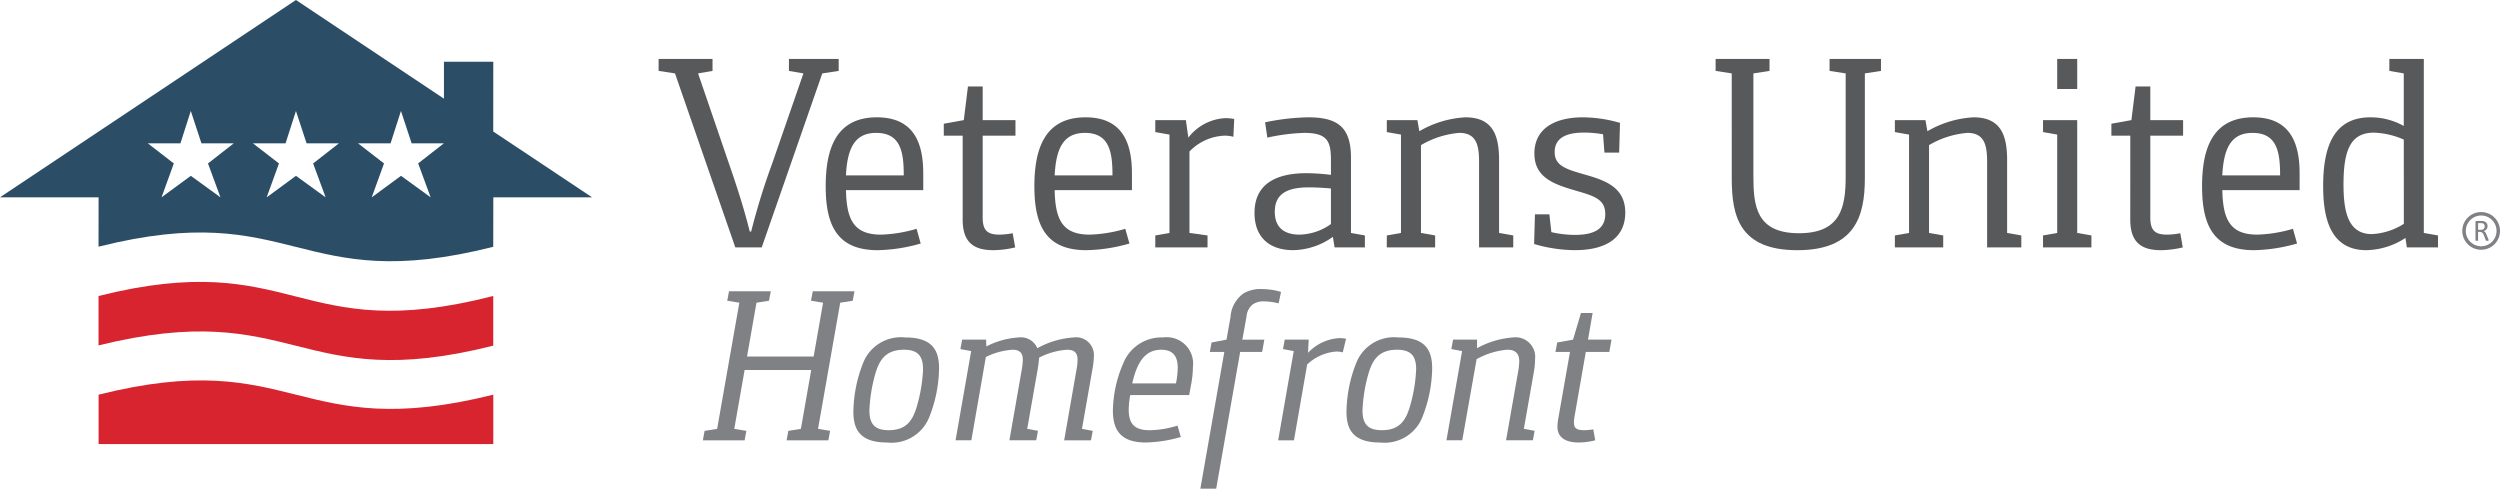
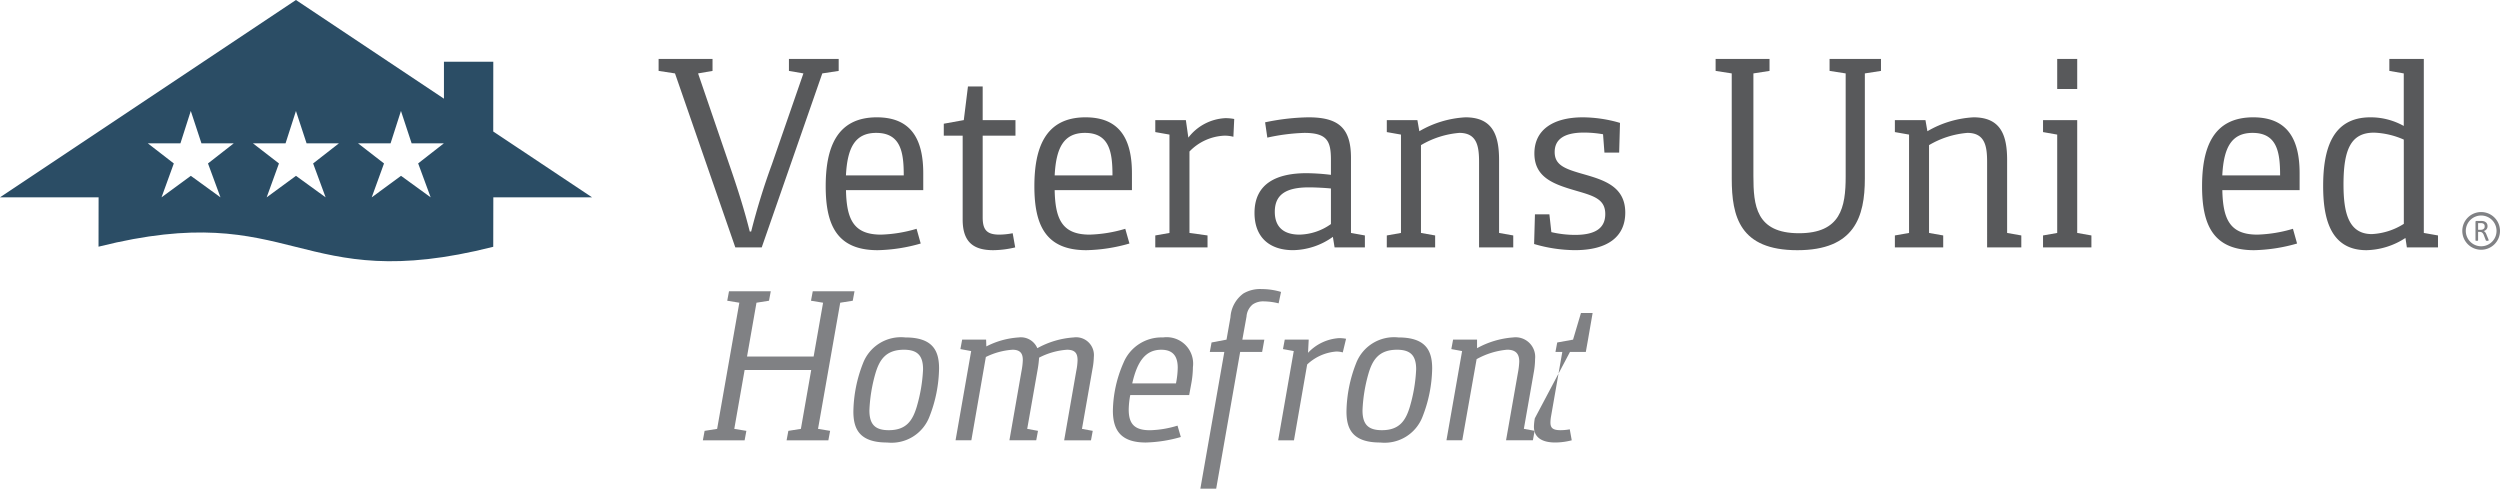
<svg xmlns="http://www.w3.org/2000/svg" width="244" height="48" viewBox="0 0 244 48">
  <title>homefront-logo</title>
  <path d="M65.88,7.165l-1.6-.244V5.755h5.263V6.921l-1.411.244,3.01,8.79c.924,2.658,1.548,4.693,2.035,6.645h.136a66.063,66.063,0,0,1,2.035-6.592l3.065-8.843L77,6.921V5.755h4.856V6.921l-1.6.244L74.344,24.147H71.767Z" fill="#58595b" />
  <path d="M89.861,23.767a16.218,16.218,0,0,1-4.2.651c-3.987,0-5.073-2.468-5.073-6.238,0-3.69,1.031-6.729,4.992-6.729,3.39,0,4.529,2.2,4.529,5.454v1.653h-7.54c.054,2.876.759,4.341,3.418,4.341a13.417,13.417,0,0,0,3.471-.569Zm-1.655-6.646c0-2.224-.271-4.151-2.686-4.151-2.061,0-2.821,1.438-2.956,4.151Z" fill="#58595b" />
  <path d="M93.957,13.242H92.113V12.075l1.953-.353.406-3.281H95.91v3.281h3.2v1.52h-3.2v7.975c0,1.221.407,1.682,1.628,1.682a7.1,7.1,0,0,0,1.3-.136l.245,1.384a9.635,9.635,0,0,1-2.143.271c-1.953,0-2.984-.813-2.984-2.984Z" fill="#58595b" />
  <path d="M110.234,23.767a16.219,16.219,0,0,1-4.206.651c-3.987,0-5.073-2.468-5.073-6.238,0-3.69,1.031-6.729,4.992-6.729,3.39,0,4.53,2.2,4.53,5.454v1.653h-7.541c.054,2.876.759,4.341,3.418,4.341a13.418,13.418,0,0,0,3.472-.569Zm-1.656-6.646c0-2.224-.272-4.151-2.686-4.151-2.061,0-2.82,1.438-2.956,4.151Z" fill="#58595b" />
  <path d="M112.756,22.98l1.384-.244v-9.6l-1.384-.244V11.722h2.984l.243,1.71a4.842,4.842,0,0,1,3.608-1.9,4.521,4.521,0,0,1,.869.081l-.081,1.736a3.329,3.329,0,0,0-.869-.108,5.02,5.02,0,0,0-3.418,1.546v7.948l1.763.244v1.167h-5.1Z" fill="#58595b" />
  <path d="M130.089,23.116a6.841,6.841,0,0,1-3.879,1.3c-2.3,0-3.77-1.248-3.77-3.635,0-2.93,2.252-3.878,5.072-3.878a20.928,20.928,0,0,1,2.387.162V15.629c0-1.818-.324-2.659-2.6-2.659a19.279,19.279,0,0,0-3.608.462l-.217-1.493a21.745,21.745,0,0,1,4.232-.488c2.956,0,4.15,1.059,4.15,3.961v7.324l1.357.244v1.167h-2.958Zm-.19-4.72c-.515-.054-1.518-.109-2.142-.109-2.252,0-3.337.706-3.337,2.387,0,1.438.813,2.225,2.414,2.225a5.466,5.466,0,0,0,3.065-1.031Z" fill="#58595b" />
  <path d="M135.352,22.98l1.383-.244v-9.6l-1.383-.244V11.722h2.985l.19,1.086a9.945,9.945,0,0,1,4.5-1.357c2.713,0,3.282,1.818,3.282,4.178v7.107l1.384.244v1.167h-3.336V15.819c0-1.519-.19-2.849-1.926-2.849a8.751,8.751,0,0,0-3.744,1.195v8.571l1.383.244v1.167h-4.72Z" fill="#58595b" />
  <path d="M149.811,20.919h1.41l.191,1.737a10.367,10.367,0,0,0,2.305.27c1.9,0,2.957-.6,2.957-2.034s-1.085-1.764-2.766-2.252c-2.144-.624-4.152-1.247-4.152-3.662s1.98-3.527,4.721-3.527a13.122,13.122,0,0,1,3.635.543l-.082,2.9h-1.437l-.136-1.791a11.1,11.1,0,0,0-1.872-.163c-1.953,0-2.849.679-2.849,1.9,0,1.3,1.031,1.654,2.849,2.169,1.979.57,4.041,1.2,4.041,3.744,0,2.36-1.736,3.662-4.909,3.662a14.332,14.332,0,0,1-3.988-.6Z" fill="#58595b" />
  <path d="M169.017,7.165l-1.573-.244V5.755h5.262V6.921l-1.574.244v10.01c0,2.876.244,5.588,4.45,5.588,4.068,0,4.556-2.523,4.556-5.533V7.165l-1.572-.244V5.755h5.018V6.921l-1.575.244V17.419c0,3.744-1,7-6.59,7-5.616,0-6.4-3.282-6.4-6.972Z" fill="#58595b" />
  <path d="M184.94,22.98l1.383-.244v-9.6l-1.383-.244V11.722h2.984l.19,1.086a9.957,9.957,0,0,1,4.5-1.357c2.711,0,3.281,1.818,3.281,4.178v7.107l1.385.244v1.167h-3.338V15.819c0-1.519-.189-2.849-1.925-2.849a8.755,8.755,0,0,0-3.744,1.195v8.571l1.384.244v1.167H184.94Z" fill="#58595b" />
  <path d="M199.4,22.98l1.383-.244v-9.6l-1.383-.244V11.722h3.336V22.736l1.385.244v1.167H199.4Zm1.383-17.225h1.953v2.93h-1.953Z" fill="#58595b" />
-   <path d="M207.916,13.242h-1.844V12.075l1.953-.353.407-3.281h1.438v3.281h3.2v1.52h-3.2v7.975c0,1.221.406,1.682,1.627,1.682a7.106,7.106,0,0,0,1.3-.136l.243,1.384a9.61,9.61,0,0,1-2.142.271c-1.953,0-2.984-.813-2.984-2.984Z" fill="#58595b" />
  <path d="M224.194,23.767a16.231,16.231,0,0,1-4.2.651c-3.989,0-5.072-2.468-5.072-6.238,0-3.69,1.029-6.729,4.99-6.729,3.391,0,4.53,2.2,4.53,5.454v1.653H216.9c.057,2.876.76,4.341,3.418,4.341a13.418,13.418,0,0,0,3.473-.569Zm-1.656-6.646c0-2.224-.271-4.151-2.687-4.151-2.062,0-2.818,1.438-2.956,4.151Z" fill="#58595b" />
  <path d="M234.771,23.225a7.223,7.223,0,0,1-3.8,1.193c-3.635,0-4.231-3.309-4.231-6.267,0-3.607.9-6.7,4.61-6.7a6.617,6.617,0,0,1,3.257.842V7.165L233.2,6.921V5.755h3.364V22.736l1.384.244v1.167h-3.038Zm-.161-9.6a7.867,7.867,0,0,0-2.9-.679c-2.226,0-2.984,1.574-2.984,5.046,0,2.713.462,4.855,2.769,4.855a6.4,6.4,0,0,0,3.119-1Z" fill="#58595b" />
  <path d="M242.488,22.231a.27.27,0,0,1-.077.1.342.342,0,0,1-.124.073.628.628,0,0,1-.173.024h-.251v-.653h.217c.048,0,.091,0,.122,0s.057.01.08.017a.31.31,0,0,1,.177.112.364.364,0,0,1,.046.19.493.493,0,0,1-.017.133m.4,1.191a.169.169,0,0,0-.023-.07l-.176-.429a1.131,1.131,0,0,0-.055-.13c-.02-.04-.046-.071-.063-.106a.49.49,0,0,0-.076-.075.257.257,0,0,0-.086-.052.71.71,0,0,0,.151-.076.391.391,0,0,0,.12-.1.363.363,0,0,0,.077-.136.484.484,0,0,0,.026-.175.663.663,0,0,0-.029-.185.474.474,0,0,0-.088-.144.581.581,0,0,0-.143-.105.607.607,0,0,0-.2-.061.575.575,0,0,0-.091-.01c-.032,0-.069,0-.117,0h-.41a.123.123,0,0,0-.07.02.11.11,0,0,0-.028.084v1.789c0,.008,0,.014,0,.019s.014.011.025.013a.2.2,0,0,0,.037.012h.126c.012,0,.029-.01.037-.012s.015,0,.02-.013a.023.023,0,0,0,.009-.019v-.824h.172a.548.548,0,0,1,.15.024.389.389,0,0,1,.111.077.611.611,0,0,1,.081.112,1.107,1.107,0,0,1,.06.141l.178.457c.006.012.006.021.015.027a.033.033,0,0,0,.022.018.09.09,0,0,0,.039.012h.136a.124.124,0,0,0,.046-.012c.011,0,.011,0,.017-.013v-.019a.1.1,0,0,0-.006-.037" fill="#808184" />
  <path d="M242.162,24.376A1.84,1.84,0,1,1,244,22.538,1.84,1.84,0,0,1,242.162,24.376Zm0-3.341a1.5,1.5,0,1,0,1.5,1.5A1.5,1.5,0,0,0,242.162,21.035Z" fill="#808184" />
-   <path d="M9.617,28.888v4.821c19.329-4.755,19.329,4.874,38.523.028V28.888C28.877,33.839,28.877,24.071,9.617,28.888Z" fill="#d7242e" />
-   <path d="M9.622,38.52v4.818H48.145V38.52C28.886,43.338,28.877,33.7,9.622,38.52Z" fill="#d7242e" />
  <path d="M48.14,12.835l.005-6.811H43.329V9.631L28.883,0,0,19.259H9.623l-.007,4.817c19.2-4.82,19.33,4.878,38.524.012l.008-4.829h9.635ZM21.518,19.261l-2.893-2.1-2.861,2.1,1.2-3.307L14.427,13.99l3.183,0,1.011-3.161,1.041,3.161,3.152,0L20.3,15.953Zm10.263,0-2.895-2.1-2.86,2.1,1.2-3.308L24.69,13.992h3.179l1.015-3.158,1.039,3.158h3.153l-2.515,1.961Zm10.252,0-2.893-2.1-2.86,2.1,1.2-3.308-2.539-1.967h3.18l1.013-3.158,1.04,3.158h3.151l-2.513,1.961Z" fill="#2b4d65" />
  <path d="M68.769,42.051l1.223-.193,2.167-12.314-1.181-.193.172-.923h4.077l-.172.923-1.223.193L72.91,34.8h6.5l.923-5.255-1.18-.193.172-.923H83.4l-.171.923-1.223.193L79.84,41.858l1.18.193-.172.923H76.771l.172-.923,1.224-.193,1.008-5.749h-6.5l-1.009,5.749,1.18.193-.171.923H68.6Z" fill="#808184" />
  <path d="M84.234,35.444a3.962,3.962,0,0,1,4.119-2.51c2.66,0,3.3,1.265,3.3,3.024a13.354,13.354,0,0,1-.944,4.72,3.961,3.961,0,0,1-4.119,2.511c-2.661,0-3.3-1.265-3.3-3.025A13.357,13.357,0,0,1,84.234,35.444Zm5.256,4.2a15.217,15.217,0,0,0,.6-3.6c0-1.352-.558-1.91-1.867-1.91-1.78,0-2.4,1.008-2.789,2.339a15.123,15.123,0,0,0-.58,3.582c0,1.373.559,1.931,1.889,1.931C88.481,41.987,89.082,41.022,89.49,39.649Z" fill="#808184" />
  <path d="M94.786,34.264l-1.052-.193.172-.923h2.338l.022.664a7.985,7.985,0,0,1,3.154-.878,1.74,1.74,0,0,1,1.823,1.05,8.463,8.463,0,0,1,3.541-1.05,1.739,1.739,0,0,1,1.974,1.909,6.867,6.867,0,0,1-.13,1.158L105.6,41.858l1.051.193-.171.923h-2.618l1.18-6.757a5.93,5.93,0,0,0,.128-1.053c0-.622-.192-1.029-1.029-1.029a6.954,6.954,0,0,0-2.725.772A10.458,10.458,0,0,1,101.286,36l-1.03,5.857,1.052.193-.172.923H98.519l1.18-6.757a6.673,6.673,0,0,0,.128-1.074c0-.579-.193-1.008-1.008-1.008a6.952,6.952,0,0,0-2.6.708l-1.416,8.131H93.262Z" fill="#808184" />
  <path d="M115.248,42.652a13.457,13.457,0,0,1-3.412.537c-2.36,0-3.218-1.116-3.218-3.111a12.014,12.014,0,0,1,1.029-4.657,4.014,4.014,0,0,1,3.863-2.487,2.582,2.582,0,0,1,2.918,2.9,9.119,9.119,0,0,1-.172,1.673l-.193,1.051h-5.75a8.137,8.137,0,0,0-.15,1.417c0,1.437.6,2.016,2.08,2.016a9.906,9.906,0,0,0,2.683-.45Zm-.473-5.234a8.422,8.422,0,0,0,.172-1.524c0-1.029-.386-1.759-1.609-1.759-1.588,0-2.36,1.222-2.831,3.283Z" fill="#808184" />
  <path d="M119.494,34.349h-1.417l.171-.923,1.46-.278.386-2.188a3.093,3.093,0,0,1,1.266-2.318,3.216,3.216,0,0,1,1.78-.429,6.6,6.6,0,0,1,1.889.279l-.236,1.116a6.152,6.152,0,0,0-1.417-.193,1.818,1.818,0,0,0-1.115.3,1.678,1.678,0,0,0-.6,1.18l-.408,2.254H123.4l-.216,1.2h-2.144L118.7,47.694h-1.545Z" fill="#808184" />
  <path d="M126.27,34.264l-1.051-.193.172-.923h2.339l-.066,1.286A4.538,4.538,0,0,1,130.712,33a3.556,3.556,0,0,1,.664.064l-.321,1.331a2.326,2.326,0,0,0-.644-.085,4.651,4.651,0,0,0-2.832,1.265l-1.288,7.4h-1.543Z" fill="#808184" />
  <path d="M132.36,35.444a3.964,3.964,0,0,1,4.12-2.51c2.661,0,3.3,1.265,3.3,3.024a13.377,13.377,0,0,1-.944,4.72,3.963,3.963,0,0,1-4.12,2.511c-2.661,0-3.3-1.265-3.3-3.025A13.377,13.377,0,0,1,132.36,35.444Zm5.257,4.2a15.268,15.268,0,0,0,.6-3.6c0-1.352-.558-1.91-1.867-1.91-1.781,0-2.4,1.008-2.789,2.339a15.072,15.072,0,0,0-.58,3.582c0,1.373.558,1.931,1.889,1.931C136.609,41.987,137.21,41.022,137.617,39.649Z" fill="#808184" />
  <path d="M142.7,34.264l-1.051-.193.172-.923h2.339v.836a8.552,8.552,0,0,1,3.519-1.05,1.911,1.911,0,0,1,2.145,2.1,7.561,7.561,0,0,1-.108,1.2l-.987,5.62,1.051.193-.17.923h-2.619l1.159-6.587a7.211,7.211,0,0,0,.129-1.093c0-.688-.279-1.159-1.18-1.159a7.5,7.5,0,0,0-2.982.923l-1.4,7.916h-1.543Z" fill="#808184" />
-   <path d="M153.23,34.349h-1.417l.172-.923,1.545-.278.772-2.6h1.138l-.45,2.6h2.294l-.214,1.2h-2.295l-1.095,6.265a3.669,3.669,0,0,0-.063.622c0,.516.214.751.986.751a4.881,4.881,0,0,0,.9-.085l.193,1.072a6.546,6.546,0,0,1-1.609.215c-1.265,0-2.082-.472-2.082-1.545a5.245,5.245,0,0,1,.087-.815Z" fill="#808184" />
+   <path d="M153.23,34.349h-1.417l.172-.923,1.545-.278.772-2.6h1.138l-.45,2.6l-.214,1.2h-2.295l-1.095,6.265a3.669,3.669,0,0,0-.063.622c0,.516.214.751.986.751a4.881,4.881,0,0,0,.9-.085l.193,1.072a6.546,6.546,0,0,1-1.609.215c-1.265,0-2.082-.472-2.082-1.545a5.245,5.245,0,0,1,.087-.815Z" fill="#808184" />
</svg>